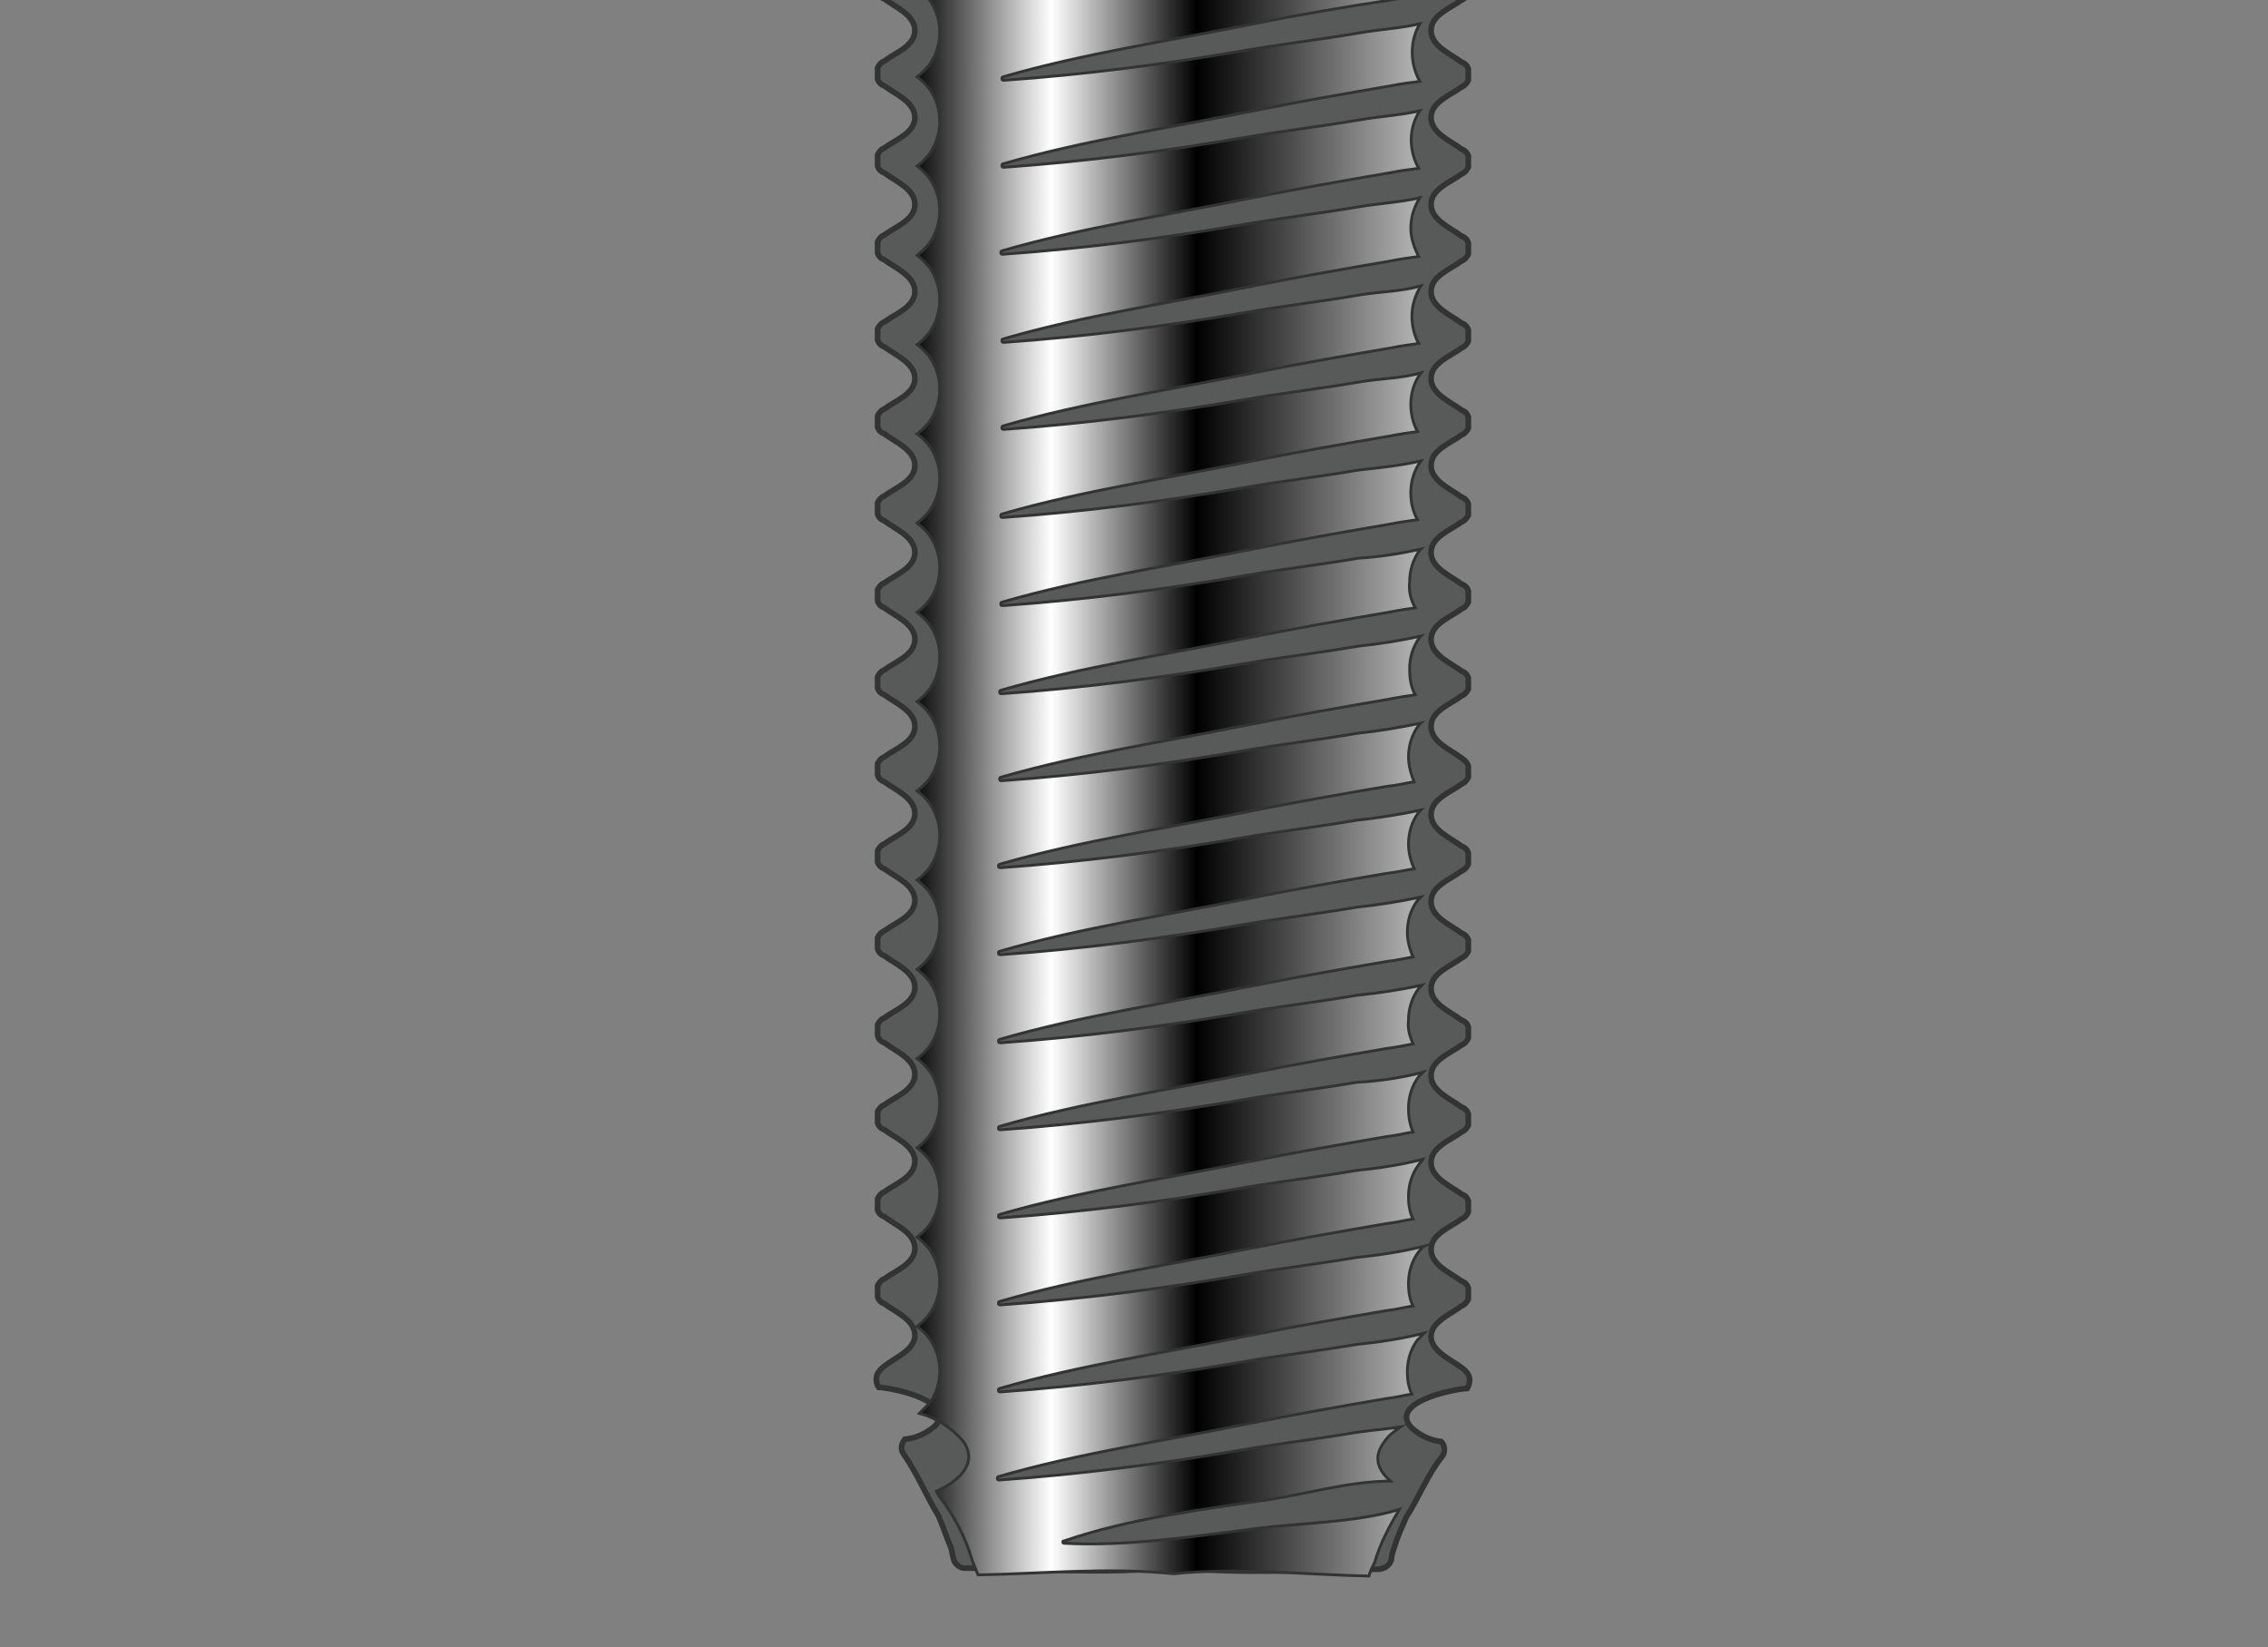
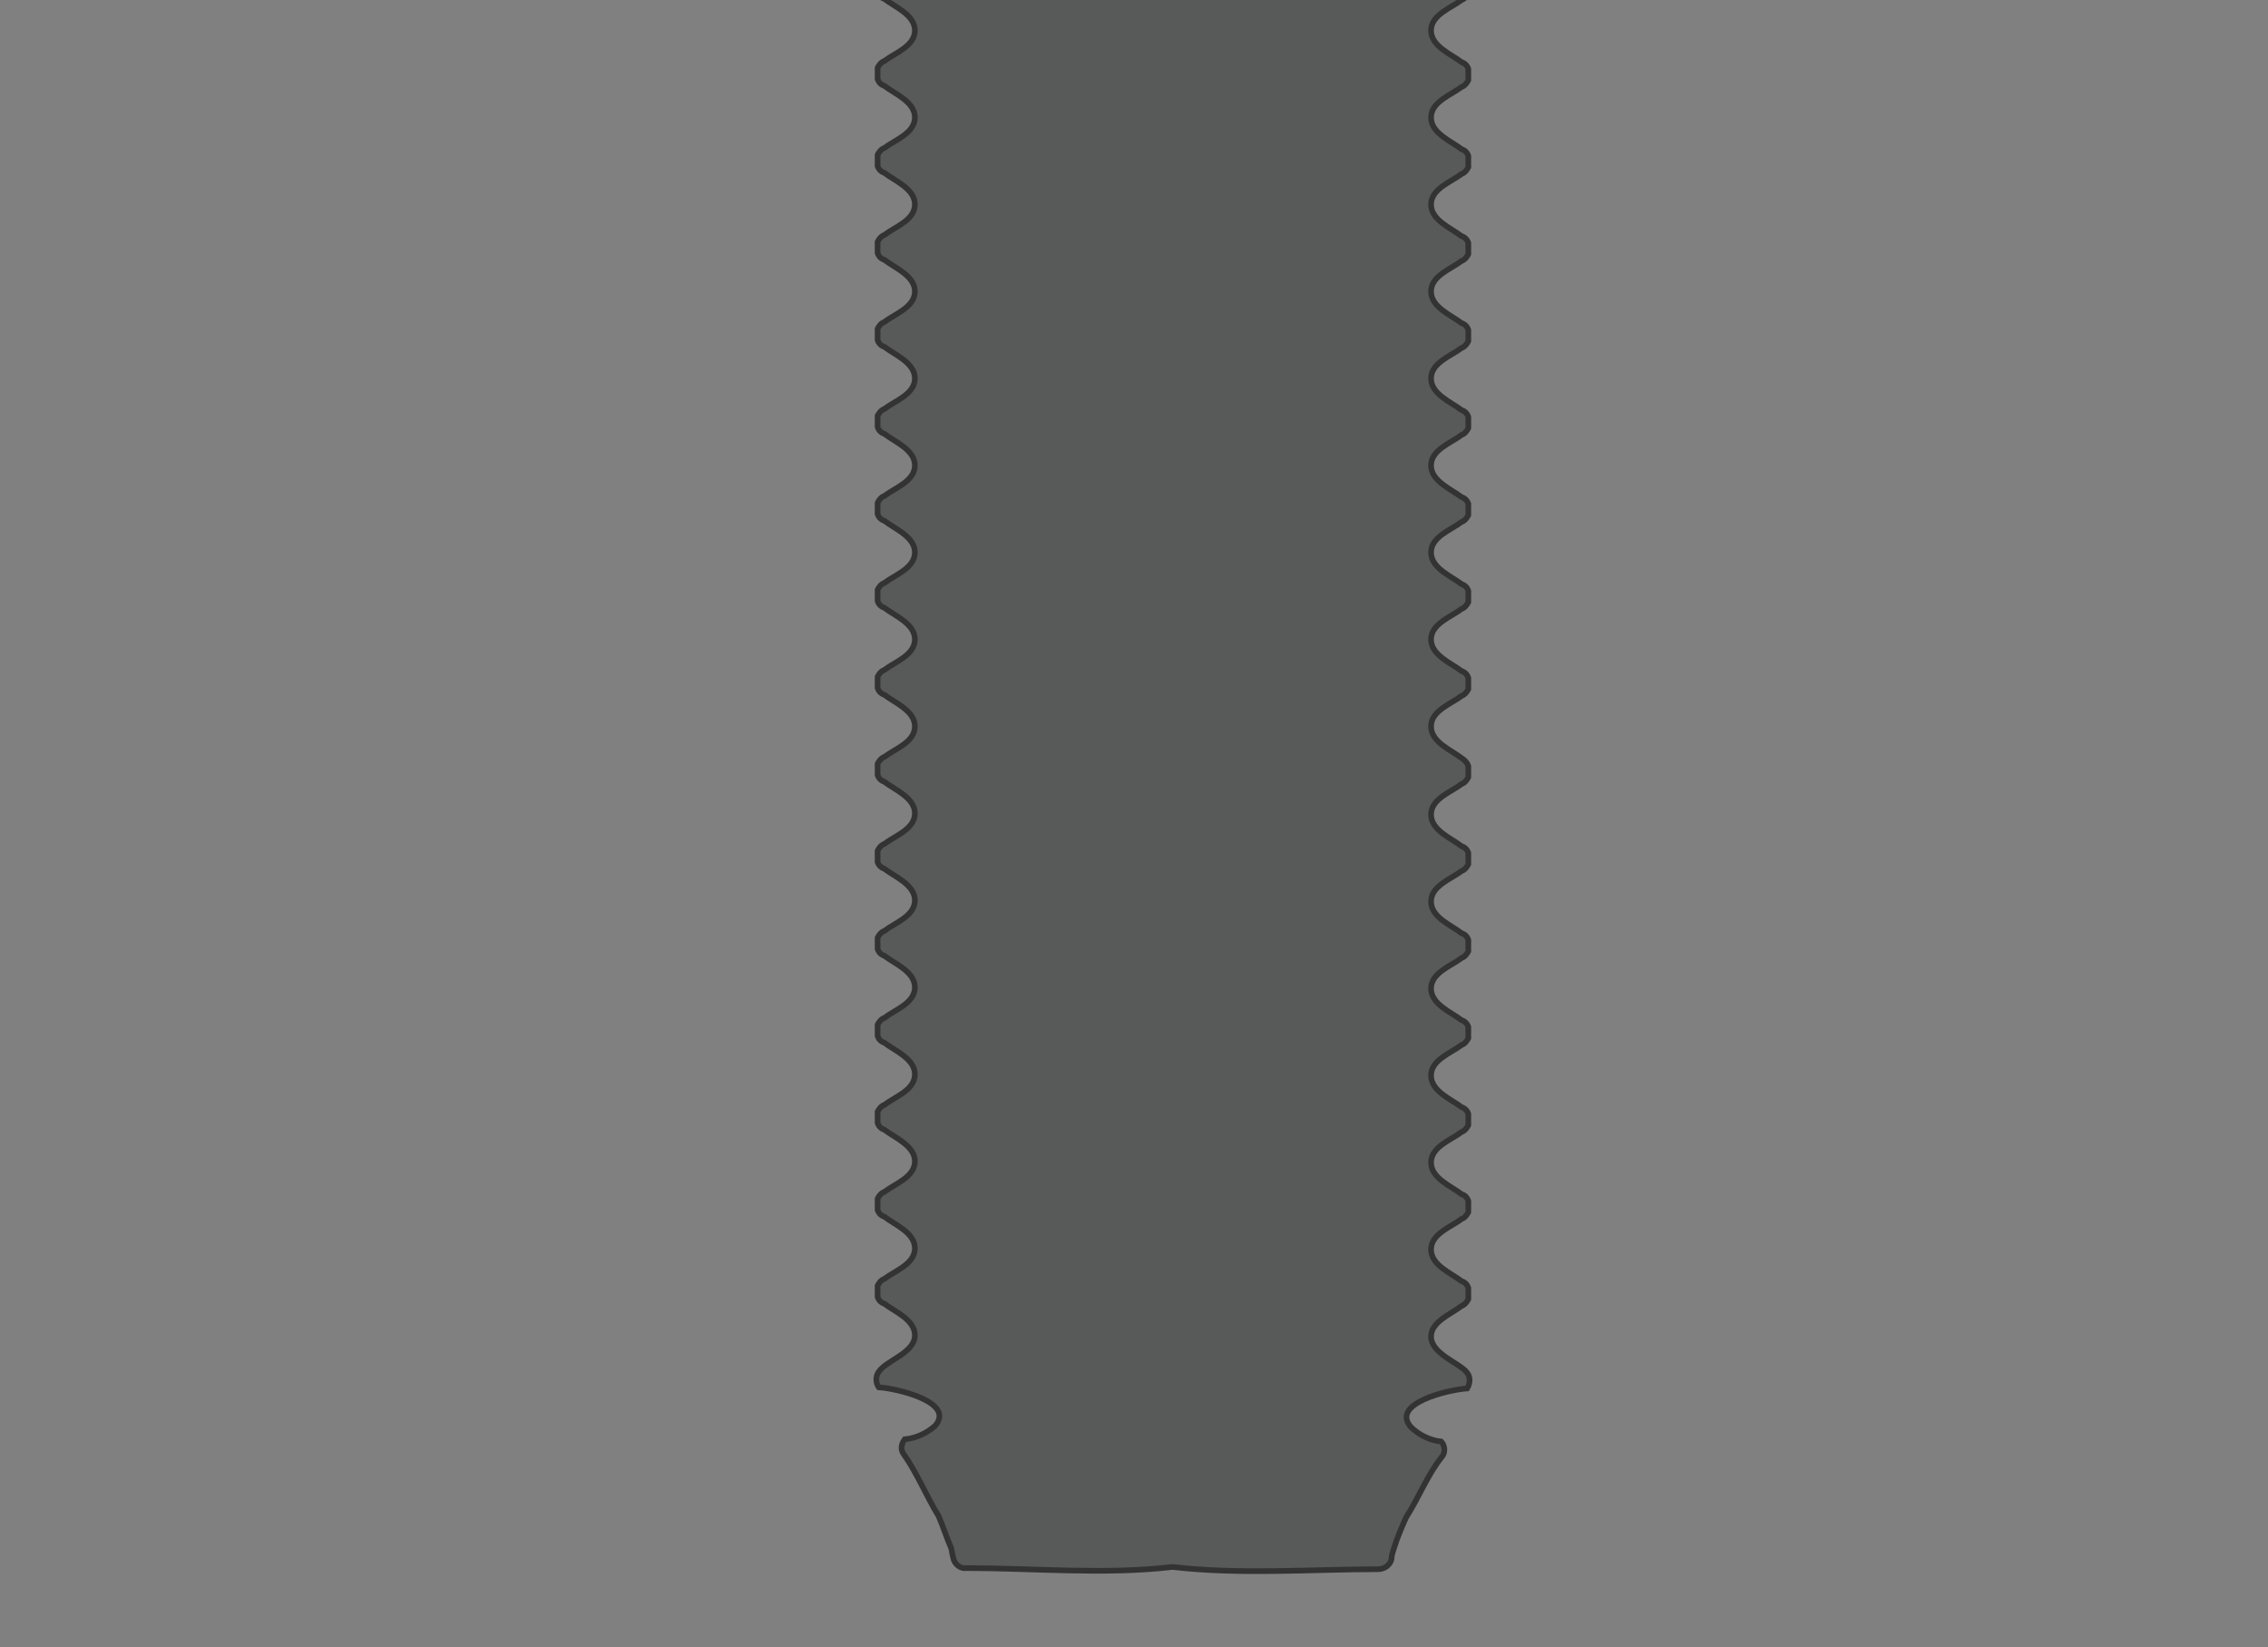
<svg xmlns="http://www.w3.org/2000/svg" xmlns:xlink="http://www.w3.org/1999/xlink" version="1.1" id="Layer_1" x="0px" y="0px" viewBox="0 0 200.8 145.8" style="enable-background:new 0 0 200.8 145.8;" xml:space="preserve">
  <rect x="0" y="0" width="200.8" height="145.8" fill="#808080" stroke="none" />
  <style type="text/css">
	.st0{clip-path:url(#SVGID_2_);}
	.st1{fill:#585959;}
	.st2{fill:none;stroke:#333333;stroke-width:0.5;stroke-miterlimit:10;}
	.st3{fill:url(#SVGID_3_);stroke:#333333;stroke-width:0.25;stroke-miterlimit:10;}
	.st4{fill:url(#SVGID_4_);stroke:#333333;stroke-width:0.25;stroke-miterlimit:10;}
</style>
  <title>course-7</title>
  <g id="Layer_2">
    <g id="Layer_1-2">
      <g>
        <defs>
          <rect id="SVGID_1_" width="200.8" height="145.8" />
        </defs>
        <clipPath id="SVGID_2_">
          <use xlink:href="#SVGID_1_" style="overflow:visible;" />
        </clipPath>
        <g class="st0">
          <g>
            <g>
              <path class="st1" d="M78.3-25.7c-0.3,0.1-0.5,0.4-0.6,0.6c0,0,0,0.1,0,0.1c0,0.1,0,0.1,0,0.2c0,0.1,0,0.1,0,0.2        c0,0.1,0,0.1,0,0.2c0,0.1,0,0.1,0,0.2c0,0,0,0.1,0,0.1c0.1,0.3,0.3,0.5,0.6,0.6c0.9,0.7,2.7,1.4,2.7,2.8s-1.8,2-2.7,2.7        c-0.3,0.1-0.5,0.4-0.6,0.6c0,0,0,0.1,0,0.1c0,0.1,0,0.1,0,0.2c0,0.1,0,0.2,0,0.4c0,0.1,0,0.1,0,0.2c0,0,0,0.1,0,0.1        c0.1,0.3,0.3,0.5,0.6,0.6c0.9,0.7,2.7,1.4,2.7,2.8s-1.8,2-2.7,2.7c-0.3,0.1-0.5,0.4-0.6,0.6c0,0,0,0.1,0,0.1        c0,0.1,0,0.1,0,0.2c0,0.1,0,0.2,0,0.4c0,0.1,0,0.1,0,0.2c0,0,0,0.1,0,0.1c0.1,0.3,0.3,0.5,0.6,0.6C79.2-7,81-6.3,81-5        s-1.8,2-2.7,2.7c-0.3,0.1-0.5,0.4-0.6,0.6c0,0,0,0.1,0,0.1c0,0.1,0,0.1,0,0.2c0,0.1,0,0.1,0,0.2c0,0.1,0,0.1,0,0.2        c0,0.1,0,0.1,0,0.2c0,0,0,0.1,0,0.1c0.1,0.3,0.3,0.5,0.6,0.6c0.9,0.7,2.7,1.4,2.7,2.8s-1.8,2-2.7,2.7        c-0.3,0.1-0.5,0.4-0.6,0.6c0,0,0,0.1,0,0.1c0,0.1,0,0.1,0,0.2c0,0.1,0,0.2,0,0.4c0,0.1,0,0.1,0,0.2c0,0,0,0.1,0,0.1        c0.1,0.3,0.3,0.5,0.6,0.6c0.9,0.7,2.7,1.4,2.7,2.8s-1.8,2-2.7,2.7c-0.3,0.1-0.5,0.4-0.6,0.6c0,0,0,0.1,0,0.1        c0,0.1,0,0.1,0,0.2c0,0.1,0,0.2,0,0.4c0,0.1,0,0.1,0,0.2c0,0,0,0.1,0,0.1c0.1,0.3,0.3,0.5,0.6,0.6c0.9,0.7,2.7,1.4,2.7,2.8        s-1.8,2-2.7,2.7c-0.3,0.1-0.5,0.4-0.6,0.6c0,0,0,0.1,0,0.1c0,0.1,0,0.1,0,0.2c0,0.1,0,0.2,0,0.4c0,0.1,0,0.1,0,0.2        c0,0,0,0.1,0,0.1c0.1,0.3,0.3,0.5,0.6,0.6c0.9,0.7,2.7,1.4,2.7,2.8s-1.8,2-2.7,2.7c-0.3,0.1-0.5,0.4-0.6,0.6c0,0,0,0.1,0,0.1        c0,0.1,0,0.1,0,0.2c0,0.1,0,0.2,0,0.4c0,0.1,0,0.1,0,0.2c0,0,0,0.1,0,0.1c0.1,0.3,0.3,0.5,0.6,0.6c0.9,0.7,2.7,1.4,2.7,2.8        s-1.8,2-2.7,2.7c-0.3,0.1-0.5,0.4-0.6,0.6c0,0,0,0.1,0,0.1c0,0.1,0,0.1,0,0.2c0,0.1,0,0.2,0,0.4c0,0.1,0,0.1,0,0.2        c0,0,0,0.1,0,0.1c0.1,0.3,0.3,0.5,0.6,0.6c0.9,0.7,2.7,1.4,2.7,2.8s-1.8,2-2.7,2.7c-0.3,0.1-0.5,0.4-0.6,0.6c0,0,0,0.1,0,0.1        c0,0.1,0,0.1,0,0.2c0,0.1,0,0.2,0,0.4c0,0.1,0,0.1,0,0.2c0,0,0,0.1,0,0.1c0.1,0.3,0.3,0.5,0.6,0.6c0.9,0.7,2.7,1.4,2.7,2.8        s-1.8,2-2.7,2.7c-0.3,0.1-0.5,0.4-0.6,0.6c0,0,0,0.1,0,0.1c0,0.1,0,0.1,0,0.2c0,0.1,0,0.2,0,0.4c0,0.1,0,0.1,0,0.2        c0,0,0,0.1,0,0.1c0.1,0.3,0.3,0.5,0.6,0.6c0.9,0.7,2.7,1.4,2.7,2.8s-1.8,2-2.7,2.7c-0.3,0.1-0.5,0.4-0.6,0.6c0,0,0,0.1,0,0.1        c0,0.1,0,0.1,0,0.2c0,0.1,0,0.2,0,0.4c0,0.1,0,0.1,0,0.2c0,0,0,0.1,0,0.1c0.1,0.3,0.3,0.5,0.6,0.6c0.9,0.7,2.7,1.4,2.7,2.8        s-1.8,2-2.7,2.7c-0.3,0.1-0.5,0.4-0.6,0.6c0,0,0,0.1,0,0.1c0,0.1,0,0.1,0,0.2c0,0.1,0,0.2,0,0.4c0,0.1,0,0.1,0,0.2        c0,0,0,0.1,0,0.1c0.1,0.3,0.3,0.5,0.6,0.6c0.9,0.7,2.7,1.4,2.7,2.8s-1.8,2-2.7,2.7c-0.3,0.1-0.5,0.4-0.6,0.6c0,0,0,0.1,0,0.1        c0,0.1,0,0.1,0,0.2c0,0.1,0,0.2,0,0.4c0,0.1,0,0.1,0,0.2c0,0,0,0.1,0,0.1c0.1,0.3,0.3,0.5,0.6,0.6c0.9,0.7,2.7,1.4,2.7,2.8        s-1.8,2-2.7,2.7c-0.3,0.1-0.5,0.4-0.6,0.6c0,0,0,0.1,0,0.1c0,0.1,0,0.1,0,0.2c0,0.1,0,0.2,0,0.4c0,0.1,0,0.1,0,0.2        c0,0,0,0.1,0,0.1c0.1,0.3,0.3,0.5,0.6,0.6c0.9,0.7,2.7,1.4,2.7,2.8s-1.8,2-2.7,2.7c-0.3,0.1-0.5,0.4-0.6,0.6c0,0,0,0.1,0,0.1        c0,0.1,0,0.1,0,0.2c0,0.1,0,0.2,0,0.4c0,0.1,0,0.1,0,0.2c0,0,0,0.1,0,0.1c0.1,0.3,0.3,0.5,0.6,0.6c0.9,0.7,2.7,1.4,2.7,2.8        s-1.8,2-2.7,2.7c-0.3,0.1-0.5,0.4-0.6,0.6c0,0,0,0.1,0,0.1c0,0.1,0,0.1,0,0.2c0,0.1,0,0.2,0,0.4c0,0.1,0,0.1,0,0.2        c0,0,0,0.1,0,0.1c0.1,0.3,0.3,0.5,0.6,0.6c0.9,0.7,2.7,1.4,2.7,2.8s-1.8,2-2.7,2.7c-0.3,0.1-0.5,0.4-0.6,0.6c0,0,0,0.1,0,0.1        c0,0.1,0,0.1,0,0.2c0,0.1,0,0.2,0,0.4c0,0.1,0,0.1,0,0.2c0,0,0,0.1,0,0.1c0.1,0.3,0.3,0.5,0.6,0.6c0.9,0.7,2.7,1.4,2.7,2.8        s-1.8,2-2.7,2.7c-0.3,0.1-0.5,0.4-0.6,0.6c0,0,0,0.1,0,0.1c0,0.1,0,0.1,0,0.2c0,0.1,0,0.1,0,0.2c0,0.1,0,0.1,0,0.2        c0,0.1,0,0.1,0,0.2c0,0,0,0.1,0,0.1c0.1,0.3,0.3,0.5,0.6,0.6c0.9,0.7,2.7,1.4,2.7,2.8c0,1.5-2.4,2.2-3.1,3.1        c-0.4,0.4-0.4,1.1-0.1,1.5c1.6,0.1,6.8,1.3,5,3.4c-0.8,0.7-1.7,1.1-2.7,1.2c-0.3,0.4-0.4,0.9-0.1,1.3c1.2,1.7,2,3.7,3.1,5.5        c0.4,0.9,0.7,1.9,1.1,2.8c0.1,0.3,0.1,0.6,0.2,0.9c0.1,0.6,0.7,1,1.2,0.9c5.8,0,12.3,0.6,18.2-0.1c6,0.7,12.4,0.2,18.2,0.2        c0.6,0,1.1-0.4,1.2-0.9c0-0.3,0.1-0.6,0.2-0.9c0.3-1,0.7-1.9,1.1-2.8c1.1-1.7,1.9-3.8,3.2-5.4c0.3-0.4,0.2-1-0.1-1.3        c-1-0.1-2-0.6-2.7-1.3c-1.8-2.1,3.4-3.3,5-3.4c0.3-0.5,0.3-1.1-0.1-1.5c-0.7-0.8-3.1-1.6-3.1-3.1c0-1.3,1.8-2,2.7-2.7        c0.3-0.1,0.5-0.4,0.6-0.6c0,0,0-0.1,0-0.1c0-0.1,0-0.1,0-0.2c0-0.1,0-0.2,0-0.4c0-0.1,0-0.1,0-0.2c0,0,0-0.1,0-0.1        c-0.1-0.3-0.3-0.5-0.6-0.6c-0.9-0.7-2.7-1.4-2.7-2.8s1.8-2,2.7-2.7c0.3-0.1,0.5-0.4,0.6-0.6c0,0,0-0.1,0-0.1        c0-0.1,0-0.1,0-0.2c0-0.1,0-0.2,0-0.4c0-0.1,0-0.1,0-0.2c0,0,0-0.1,0-0.1c-0.1-0.3-0.3-0.5-0.6-0.6c-0.9-0.7-2.7-1.4-2.7-2.8        s1.8-2,2.7-2.7c0.3-0.1,0.5-0.4,0.6-0.6c0,0,0-0.1,0-0.1c0-0.1,0-0.1,0-0.2c0-0.1,0-0.2,0-0.4c0-0.1,0-0.1,0-0.2        c0,0,0-0.1,0-0.1c-0.1-0.3-0.3-0.5-0.6-0.6c-0.9-0.7-2.7-1.4-2.7-2.8s1.8-2,2.7-2.7c0.3-0.1,0.5-0.4,0.6-0.6c0,0,0-0.1,0-0.1        c0-0.1,0-0.1,0-0.2c0-0.1,0-0.2,0-0.4c0-0.1,0-0.1,0-0.2c0,0,0-0.1,0-0.1c-0.1-0.3-0.3-0.5-0.6-0.6c-0.9-0.7-2.7-1.4-2.7-2.8        s1.8-2,2.7-2.7c0.3-0.1,0.5-0.4,0.6-0.6c0,0,0-0.1,0-0.1c0-0.1,0-0.1,0-0.2c0-0.1,0-0.2,0-0.4c0-0.1,0-0.1,0-0.2        c0,0,0-0.1,0-0.1c-0.1-0.3-0.3-0.5-0.6-0.6c-0.9-0.7-2.7-1.4-2.7-2.8s1.8-2,2.7-2.7c0.3-0.1,0.5-0.4,0.6-0.6c0,0,0-0.1,0-0.1        c0-0.1,0-0.1,0-0.2c0-0.1,0-0.2,0-0.4c0-0.1,0-0.1,0-0.2c0,0,0-0.1,0-0.1c-0.1-0.3-0.3-0.5-0.6-0.6c-0.9-0.7-2.7-1.4-2.7-2.8        s1.8-2,2.7-2.7c0.3-0.1,0.5-0.4,0.6-0.6c0,0,0-0.1,0-0.1c0-0.1,0-0.1,0-0.2c0-0.1,0-0.2,0-0.4c0-0.1,0-0.1,0-0.2        c0,0,0-0.1,0-0.1c-0.1-0.3-0.3-0.5-0.6-0.7c-0.9-0.7-2.7-1.4-2.7-2.8s1.8-2,2.7-2.7c0.3-0.1,0.5-0.4,0.6-0.6c0,0,0-0.1,0-0.1        c0-0.1,0-0.1,0-0.2c0-0.1,0-0.1,0-0.2c0-0.1,0-0.1,0-0.2c0-0.1,0-0.1,0-0.2c0,0,0-0.1,0-0.1c-0.1-0.3-0.3-0.5-0.6-0.6        c-0.9-0.7-2.7-1.4-2.7-2.8s1.8-2,2.7-2.7c0.3-0.1,0.5-0.4,0.6-0.6c0,0,0-0.1,0-0.1c0-0.1,0-0.1,0-0.2c0-0.1,0-0.1,0-0.2        c0-0.1,0-0.1,0-0.2c0-0.1,0-0.1,0-0.2c0,0,0-0.1,0-0.1c-0.1-0.3-0.3-0.5-0.6-0.6c-0.9-0.7-2.7-1.4-2.7-2.8s1.8-2,2.7-2.7        c0.3-0.1,0.5-0.4,0.6-0.6c0,0,0-0.1,0-0.1c0-0.1,0-0.1,0-0.2c0-0.1,0-0.2,0-0.4c0-0.1,0-0.1,0-0.2c0,0,0-0.1,0-0.1        c-0.1-0.3-0.3-0.5-0.6-0.6c-0.9-0.7-2.7-1.4-2.7-2.8s1.8-2,2.7-2.7c0.3-0.1,0.5-0.4,0.6-0.6c0,0,0-0.1,0-0.1        c0-0.1,0-0.1,0-0.2c0-0.1,0-0.2,0-0.4c0-0.1,0-0.1,0-0.2c0,0,0-0.1,0-0.1c-0.1-0.3-0.3-0.5-0.6-0.6c-0.9-0.7-2.7-1.4-2.7-2.8        s1.8-2,2.7-2.7c0.3-0.1,0.5-0.4,0.6-0.6c0,0,0-0.1,0-0.1c0-0.1,0-0.1,0-0.2c0-0.1,0-0.2,0-0.4c0-0.1,0-0.1,0-0.2        c0,0,0-0.1,0-0.1c-0.1-0.3-0.3-0.5-0.6-0.6c-0.9-0.7-2.7-1.4-2.7-2.8s1.8-2,2.7-2.7c0.3-0.1,0.5-0.4,0.6-0.6c0,0,0-0.1,0-0.1        c0-0.1,0-0.1,0-0.2c0-0.1,0-0.2,0-0.4c0-0.1,0-0.1,0-0.2c0,0,0-0.1,0-0.1c-0.1-0.3-0.3-0.5-0.6-0.6c-0.9-0.7-2.7-1.4-2.7-2.8        s1.8-2,2.7-2.7c0.3-0.1,0.5-0.4,0.6-0.6c0,0,0-0.1,0-0.1c0-0.1,0-0.1,0-0.2c0-0.1,0-0.2,0-0.4c0-0.1,0-0.1,0-0.2        c0,0,0-0.1,0-0.1c-0.1-0.3-0.3-0.5-0.6-0.6c-0.9-0.7-2.7-1.4-2.7-2.8s1.8-2,2.7-2.7c0.3-0.1,0.5-0.4,0.6-0.6c0,0,0-0.1,0-0.1        c0-0.1,0-0.1,0-0.2c0-0.1,0-0.2,0-0.4c0-0.1,0-0.1,0-0.2c0,0,0-0.1,0-0.1c-0.1-0.3-0.3-0.5-0.6-0.6c-0.9-0.7-2.7-1.4-2.7-2.8        s1.8-2,2.7-2.7c0.3-0.1,0.5-0.4,0.6-0.6c0,0,0-0.1,0-0.1c0-0.1,0-0.1,0-0.2c0-0.1,0-0.1,0-0.2c0-0.1,0-0.1,0-0.2        c0-0.1,0-0.1,0-0.2c0,0,0-0.1,0-0.1c-0.1-0.3-0.3-0.5-0.6-0.6c-0.9-0.7-2.7-1.4-2.7-2.8s1.8-2,2.7-2.7        c0.3-0.1,0.5-0.4,0.6-0.6c0,0,0-0.1,0-0.1c0-0.1,0-0.1,0-0.2c0-0.1,0-0.2,0-0.4c0-0.1,0-0.1,0-0.2c0,0,0-0.1,0-0.1        c-0.1-0.3-0.3-0.5-0.6-0.6c-0.9-0.7-2.7-1.4-2.7-2.8s1.8-2,2.7-2.7c0.3-0.1,0.5-0.4,0.6-0.6c0,0,0-0.1,0-0.1        c0-0.1,0-0.1,0-0.2c0-0.1,0-0.1,0-0.2c0-0.1,0-0.1,0-0.2c0-0.1,0-0.1,0-0.2c0,0,0-0.1,0-0.1c-0.1-0.3-0.3-0.5-0.6-0.6        c-0.9-0.7-2.7-1.4-2.7-2.8s1.8-2,2.7-2.7c0.3-0.1,0.5-0.4,0.6-0.6c0,0,0-0.1,0-0.1c0-0.1,0-0.1,0-0.2c0-0.1,0-0.2,0-0.4        c0-0.1,0-0.1,0-0.2c0,0,0-0.1,0-0.1c-0.1-0.3-0.3-0.5-0.6-0.6c-0.1-0.1-0.3-0.2-0.4-0.3H78.4C78.4-25.7,78.4-25.7,78.3-25.7z" />
              <path class="st2" d="M78.3-25.7c-0.3,0.1-0.5,0.4-0.6,0.6c0,0,0,0.1,0,0.1c0,0.1,0,0.1,0,0.2c0,0.1,0,0.1,0,0.2        c0,0.1,0,0.1,0,0.2c0,0.1,0,0.1,0,0.2c0,0,0,0.1,0,0.1c0.1,0.3,0.3,0.5,0.6,0.6c0.9,0.7,2.7,1.4,2.7,2.8s-1.8,2-2.7,2.7        c-0.3,0.1-0.5,0.4-0.6,0.6c0,0,0,0.1,0,0.1c0,0.1,0,0.1,0,0.2c0,0.1,0,0.2,0,0.4c0,0.1,0,0.1,0,0.2c0,0,0,0.1,0,0.1        c0.1,0.3,0.3,0.5,0.6,0.6c0.9,0.7,2.7,1.4,2.7,2.8s-1.8,2-2.7,2.7c-0.3,0.1-0.5,0.4-0.6,0.6c0,0,0,0.1,0,0.1        c0,0.1,0,0.1,0,0.2c0,0.1,0,0.2,0,0.4c0,0.1,0,0.1,0,0.2c0,0,0,0.1,0,0.1c0.1,0.3,0.3,0.5,0.6,0.6C79.2-7,81-6.3,81-5        s-1.8,2-2.7,2.7c-0.3,0.1-0.5,0.4-0.6,0.6c0,0,0,0.1,0,0.1c0,0.1,0,0.1,0,0.2c0,0.1,0,0.1,0,0.2c0,0.1,0,0.1,0,0.2        c0,0.1,0,0.1,0,0.2c0,0,0,0.1,0,0.1c0.1,0.3,0.3,0.5,0.6,0.6c0.9,0.7,2.7,1.4,2.7,2.8s-1.8,2-2.7,2.7        c-0.3,0.1-0.5,0.4-0.6,0.6c0,0,0,0.1,0,0.1c0,0.1,0,0.1,0,0.2c0,0.1,0,0.2,0,0.4c0,0.1,0,0.1,0,0.2c0,0,0,0.1,0,0.1        c0.1,0.3,0.3,0.5,0.6,0.6c0.9,0.7,2.7,1.4,2.7,2.8s-1.8,2-2.7,2.7c-0.3,0.1-0.5,0.4-0.6,0.6c0,0,0,0.1,0,0.1        c0,0.1,0,0.1,0,0.2c0,0.1,0,0.2,0,0.4c0,0.1,0,0.1,0,0.2c0,0,0,0.1,0,0.1c0.1,0.3,0.3,0.5,0.6,0.6c0.9,0.7,2.7,1.4,2.7,2.8        s-1.8,2-2.7,2.7c-0.3,0.1-0.5,0.4-0.6,0.6c0,0,0,0.1,0,0.1c0,0.1,0,0.1,0,0.2c0,0.1,0,0.2,0,0.4c0,0.1,0,0.1,0,0.2        c0,0,0,0.1,0,0.1c0.1,0.3,0.3,0.5,0.6,0.6c0.9,0.7,2.7,1.4,2.7,2.8s-1.8,2-2.7,2.7c-0.3,0.1-0.5,0.4-0.6,0.6c0,0,0,0.1,0,0.1        c0,0.1,0,0.1,0,0.2c0,0.1,0,0.2,0,0.4c0,0.1,0,0.1,0,0.2c0,0,0,0.1,0,0.1c0.1,0.3,0.3,0.5,0.6,0.6c0.9,0.7,2.7,1.4,2.7,2.8        s-1.8,2-2.7,2.7c-0.3,0.1-0.5,0.4-0.6,0.6c0,0,0,0.1,0,0.1c0,0.1,0,0.1,0,0.2c0,0.1,0,0.2,0,0.4c0,0.1,0,0.1,0,0.2        c0,0,0,0.1,0,0.1c0.1,0.3,0.3,0.5,0.6,0.6c0.9,0.7,2.7,1.4,2.7,2.8s-1.8,2-2.7,2.7c-0.3,0.1-0.5,0.4-0.6,0.6c0,0,0,0.1,0,0.1        c0,0.1,0,0.1,0,0.2c0,0.1,0,0.2,0,0.4c0,0.1,0,0.1,0,0.2c0,0,0,0.1,0,0.1c0.1,0.3,0.3,0.5,0.6,0.6c0.9,0.7,2.7,1.4,2.7,2.8        s-1.8,2-2.7,2.7c-0.3,0.1-0.5,0.4-0.6,0.6c0,0,0,0.1,0,0.1c0,0.1,0,0.1,0,0.2c0,0.1,0,0.2,0,0.4c0,0.1,0,0.1,0,0.2        c0,0,0,0.1,0,0.1c0.1,0.3,0.3,0.5,0.6,0.6c0.9,0.7,2.7,1.4,2.7,2.8s-1.8,2-2.7,2.7c-0.3,0.1-0.5,0.4-0.6,0.6c0,0,0,0.1,0,0.1        c0,0.1,0,0.1,0,0.2c0,0.1,0,0.2,0,0.4c0,0.1,0,0.1,0,0.2c0,0,0,0.1,0,0.1c0.1,0.3,0.3,0.5,0.6,0.6c0.9,0.7,2.7,1.4,2.7,2.8        s-1.8,2-2.7,2.7c-0.3,0.1-0.5,0.4-0.6,0.6c0,0,0,0.1,0,0.1c0,0.1,0,0.1,0,0.2c0,0.1,0,0.2,0,0.4c0,0.1,0,0.1,0,0.2        c0,0,0,0.1,0,0.1c0.1,0.3,0.3,0.5,0.6,0.6c0.9,0.7,2.7,1.4,2.7,2.8s-1.8,2-2.7,2.7c-0.3,0.1-0.5,0.4-0.6,0.6c0,0,0,0.1,0,0.1        c0,0.1,0,0.1,0,0.2c0,0.1,0,0.2,0,0.4c0,0.1,0,0.1,0,0.2c0,0,0,0.1,0,0.1c0.1,0.3,0.3,0.5,0.6,0.6c0.9,0.7,2.7,1.4,2.7,2.8        s-1.8,2-2.7,2.7c-0.3,0.1-0.5,0.4-0.6,0.6c0,0,0,0.1,0,0.1c0,0.1,0,0.1,0,0.2c0,0.1,0,0.2,0,0.4c0,0.1,0,0.1,0,0.2        c0,0,0,0.1,0,0.1c0.1,0.3,0.3,0.5,0.6,0.6c0.9,0.7,2.7,1.4,2.7,2.8s-1.8,2-2.7,2.7c-0.3,0.1-0.5,0.4-0.6,0.6c0,0,0,0.1,0,0.1        c0,0.1,0,0.1,0,0.2c0,0.1,0,0.2,0,0.4c0,0.1,0,0.1,0,0.2c0,0,0,0.1,0,0.1c0.1,0.3,0.3,0.5,0.6,0.6c0.9,0.7,2.7,1.4,2.7,2.8        s-1.8,2-2.7,2.7c-0.3,0.1-0.5,0.4-0.6,0.6c0,0,0,0.1,0,0.1c0,0.1,0,0.1,0,0.2c0,0.1,0,0.2,0,0.4c0,0.1,0,0.1,0,0.2        c0,0,0,0.1,0,0.1c0.1,0.3,0.3,0.5,0.6,0.6c0.9,0.7,2.7,1.4,2.7,2.8s-1.8,2-2.7,2.7c-0.3,0.1-0.5,0.4-0.6,0.6c0,0,0,0.1,0,0.1        c0,0.1,0,0.1,0,0.2c0,0.1,0,0.2,0,0.4c0,0.1,0,0.1,0,0.2c0,0,0,0.1,0,0.1c0.1,0.3,0.3,0.5,0.6,0.6c0.9,0.7,2.7,1.4,2.7,2.8        s-1.8,2-2.7,2.7c-0.3,0.1-0.5,0.4-0.6,0.6c0,0,0,0.1,0,0.1c0,0.1,0,0.1,0,0.2c0,0.1,0,0.1,0,0.2c0,0.1,0,0.1,0,0.2        c0,0.1,0,0.1,0,0.2c0,0,0,0.1,0,0.1c0.1,0.3,0.3,0.5,0.6,0.6c0.9,0.7,2.7,1.4,2.7,2.8c0,1.5-2.4,2.2-3.1,3.1        c-0.4,0.4-0.4,1.1-0.1,1.5c1.6,0.1,6.8,1.3,5,3.4c-0.8,0.7-1.7,1.1-2.7,1.2c-0.3,0.4-0.4,0.9-0.1,1.3c1.2,1.7,2,3.7,3.1,5.5        c0.4,0.9,0.7,1.9,1.1,2.8c0.1,0.3,0.1,0.6,0.2,0.9c0.1,0.6,0.7,1,1.2,0.9c5.8,0,12.3,0.6,18.2-0.1c6,0.7,12.4,0.2,18.2,0.2        c0.6,0,1.1-0.4,1.2-0.9c0-0.3,0.1-0.6,0.2-0.9c0.3-1,0.7-1.9,1.1-2.8c1.1-1.7,1.9-3.8,3.2-5.4c0.3-0.4,0.2-1-0.1-1.3        c-1-0.1-2-0.6-2.7-1.3c-1.8-2.1,3.4-3.3,5-3.4c0.3-0.5,0.3-1.1-0.1-1.5c-0.7-0.8-3.1-1.6-3.1-3.1c0-1.3,1.8-2,2.7-2.7        c0.3-0.1,0.5-0.4,0.6-0.6c0,0,0-0.1,0-0.1c0-0.1,0-0.1,0-0.2c0-0.1,0-0.2,0-0.4c0-0.1,0-0.1,0-0.2c0,0,0-0.1,0-0.1        c-0.1-0.3-0.3-0.5-0.6-0.6c-0.9-0.7-2.7-1.4-2.7-2.8s1.8-2,2.7-2.7c0.3-0.1,0.5-0.4,0.6-0.6c0,0,0-0.1,0-0.1        c0-0.1,0-0.1,0-0.2c0-0.1,0-0.2,0-0.4c0-0.1,0-0.1,0-0.2c0,0,0-0.1,0-0.1c-0.1-0.3-0.3-0.5-0.6-0.6c-0.9-0.7-2.7-1.4-2.7-2.8        s1.8-2,2.7-2.7c0.3-0.1,0.5-0.4,0.6-0.6c0,0,0-0.1,0-0.1c0-0.1,0-0.1,0-0.2c0-0.1,0-0.2,0-0.4c0-0.1,0-0.1,0-0.2        c0,0,0-0.1,0-0.1c-0.1-0.3-0.3-0.5-0.6-0.6c-0.9-0.7-2.7-1.4-2.7-2.8s1.8-2,2.7-2.7c0.3-0.1,0.5-0.4,0.6-0.6c0,0,0-0.1,0-0.1        c0-0.1,0-0.1,0-0.2c0-0.1,0-0.2,0-0.4c0-0.1,0-0.1,0-0.2c0,0,0-0.1,0-0.1c-0.1-0.3-0.3-0.5-0.6-0.6c-0.9-0.7-2.7-1.4-2.7-2.8        s1.8-2,2.7-2.7c0.3-0.1,0.5-0.4,0.6-0.6c0,0,0-0.1,0-0.1c0-0.1,0-0.1,0-0.2c0-0.1,0-0.2,0-0.4c0-0.1,0-0.1,0-0.2        c0,0,0-0.1,0-0.1c-0.1-0.3-0.3-0.5-0.6-0.6c-0.9-0.7-2.7-1.4-2.7-2.8s1.8-2,2.7-2.7c0.3-0.1,0.5-0.4,0.6-0.6c0,0,0-0.1,0-0.1        c0-0.1,0-0.1,0-0.2c0-0.1,0-0.2,0-0.4c0-0.1,0-0.1,0-0.2c0,0,0-0.1,0-0.1c-0.1-0.3-0.3-0.5-0.6-0.6c-0.9-0.7-2.7-1.4-2.7-2.8        s1.8-2,2.7-2.7c0.3-0.1,0.5-0.4,0.6-0.6c0,0,0-0.1,0-0.1c0-0.1,0-0.1,0-0.2c0-0.1,0-0.2,0-0.4c0-0.1,0-0.1,0-0.2        c0,0,0-0.1,0-0.1c-0.1-0.3-0.3-0.5-0.6-0.7c-0.9-0.7-2.7-1.4-2.7-2.8s1.8-2,2.7-2.7c0.3-0.1,0.5-0.4,0.6-0.6c0,0,0-0.1,0-0.1        c0-0.1,0-0.1,0-0.2c0-0.1,0-0.1,0-0.2c0-0.1,0-0.1,0-0.2c0-0.1,0-0.1,0-0.2c0,0,0-0.1,0-0.1c-0.1-0.3-0.3-0.5-0.6-0.6        c-0.9-0.7-2.7-1.4-2.7-2.8s1.8-2,2.7-2.7c0.3-0.1,0.5-0.4,0.6-0.6c0,0,0-0.1,0-0.1c0-0.1,0-0.1,0-0.2c0-0.1,0-0.1,0-0.2        c0-0.1,0-0.1,0-0.2c0-0.1,0-0.1,0-0.2c0,0,0-0.1,0-0.1c-0.1-0.3-0.3-0.5-0.6-0.6c-0.9-0.7-2.7-1.4-2.7-2.8s1.8-2,2.7-2.7        c0.3-0.1,0.5-0.4,0.6-0.6c0,0,0-0.1,0-0.1c0-0.1,0-0.1,0-0.2c0-0.1,0-0.2,0-0.4c0-0.1,0-0.1,0-0.2c0,0,0-0.1,0-0.1        c-0.1-0.3-0.3-0.5-0.6-0.6c-0.9-0.7-2.7-1.4-2.7-2.8s1.8-2,2.7-2.7c0.3-0.1,0.5-0.4,0.6-0.6c0,0,0-0.1,0-0.1        c0-0.1,0-0.1,0-0.2c0-0.1,0-0.2,0-0.4c0-0.1,0-0.1,0-0.2c0,0,0-0.1,0-0.1c-0.1-0.3-0.3-0.5-0.6-0.6c-0.9-0.7-2.7-1.4-2.7-2.8        s1.8-2,2.7-2.7c0.3-0.1,0.5-0.4,0.6-0.6c0,0,0-0.1,0-0.1c0-0.1,0-0.1,0-0.2c0-0.1,0-0.2,0-0.4c0-0.1,0-0.1,0-0.2        c0,0,0-0.1,0-0.1c-0.1-0.3-0.3-0.5-0.6-0.6c-0.9-0.7-2.7-1.4-2.7-2.8s1.8-2,2.7-2.7c0.3-0.1,0.5-0.4,0.6-0.6c0,0,0-0.1,0-0.1        c0-0.1,0-0.1,0-0.2c0-0.1,0-0.2,0-0.4c0-0.1,0-0.1,0-0.2c0,0,0-0.1,0-0.1c-0.1-0.3-0.3-0.5-0.6-0.6c-0.9-0.7-2.7-1.4-2.7-2.8        s1.8-2,2.7-2.7c0.3-0.1,0.5-0.4,0.6-0.6c0,0,0-0.1,0-0.1c0-0.1,0-0.1,0-0.2c0-0.1,0-0.2,0-0.4c0-0.1,0-0.1,0-0.2        c0,0,0-0.1,0-0.1c-0.1-0.3-0.3-0.5-0.6-0.6c-0.9-0.7-2.7-1.4-2.7-2.8s1.8-2,2.7-2.7c0.3-0.1,0.5-0.4,0.6-0.6c0,0,0-0.1,0-0.1        c0-0.1,0-0.1,0-0.2c0-0.1,0-0.2,0-0.4c0-0.1,0-0.1,0-0.2c0,0,0-0.1,0-0.1c-0.1-0.3-0.3-0.5-0.6-0.6c-0.9-0.7-2.7-1.4-2.7-2.8        s1.8-2,2.7-2.7c0.3-0.1,0.5-0.4,0.6-0.6c0,0,0-0.1,0-0.1c0-0.1,0-0.1,0-0.2c0-0.1,0-0.1,0-0.2c0-0.1,0-0.1,0-0.2        c0-0.1,0-0.1,0-0.2c0,0,0-0.1,0-0.1c-0.1-0.3-0.3-0.5-0.6-0.6c-0.9-0.7-2.7-1.4-2.7-2.8s1.8-2,2.7-2.7        c0.3-0.1,0.5-0.4,0.6-0.6c0,0,0-0.1,0-0.1c0-0.1,0-0.1,0-0.2c0-0.1,0-0.2,0-0.4c0-0.1,0-0.1,0-0.2c0,0,0-0.1,0-0.1        c-0.1-0.3-0.3-0.5-0.6-0.6c-0.9-0.7-2.7-1.4-2.7-2.8s1.8-2,2.7-2.7c0.3-0.1,0.5-0.4,0.6-0.6c0,0,0-0.1,0-0.1        c0-0.1,0-0.1,0-0.2c0-0.1,0-0.1,0-0.2c0-0.1,0-0.1,0-0.2c0-0.1,0-0.1,0-0.2c0,0,0-0.1,0-0.1c-0.1-0.3-0.3-0.5-0.6-0.6        c-0.9-0.7-2.7-1.4-2.7-2.8s1.8-2,2.7-2.7c0.3-0.1,0.5-0.4,0.6-0.6c0,0,0-0.1,0-0.1c0-0.1,0-0.1,0-0.2c0-0.1,0-0.2,0-0.4        c0-0.1,0-0.1,0-0.2c0,0,0-0.1,0-0.1c-0.1-0.3-0.3-0.5-0.6-0.6c-0.1-0.1-0.3-0.2-0.4-0.3H78.4C78.4-25.7,78.4-25.7,78.3-25.7z" />
            </g>
            <linearGradient id="SVGID_3_" gradientUnits="userSpaceOnUse" x1="202.131" y1="56.245" x2="157.399" y2="56.245" gradientTransform="matrix(1 0 0 -1 -76.751 112.468)">
              <stop offset="0" style="stop-color:#B2B2B2" />
              <stop offset="0.434" style="stop-color:#000000" />
              <stop offset="0.722" style="stop-color:#FFFFFF" />
              <stop offset="1" style="stop-color:#000000" />
            </linearGradient>
-             <path class="st3" d="M88.4-25.7c0,0-0.1,0-0.1-0.1h-5.8c0,0.1-0.1,0.1-0.1,0.2c-0.3,0.4-0.7,0.8-1.1,1.1       c0.4,0.3,0.8,0.7,1.1,1.1c0.6,0.8,0.9,1.8,0.9,2.8c0,1-0.3,2-0.9,2.8c-0.3,0.4-0.7,0.8-1.1,1.1c0.4,0.3,0.8,0.7,1.1,1.1       c0.6,0.8,0.9,1.8,0.9,2.8c0,1-0.3,2-0.9,2.8c-0.3,0.4-0.7,0.8-1.1,1.1c0.4,0.3,0.8,0.7,1.1,1.1C82.9-7,83.2-6,83.2-5       c0,1-0.3,2-0.9,2.8c-0.3,0.4-0.7,0.8-1.1,1.1c0.4,0.3,0.8,0.7,1.1,1.1c1.2,1.7,1.2,4,0,5.7c-0.3,0.4-0.7,0.8-1.1,1.1       c0.4,0.3,0.8,0.7,1.1,1.1c1.2,1.7,1.2,4,0,5.7c-0.3,0.4-0.7,0.8-1.1,1.1c0.4,0.3,0.8,0.7,1.1,1.1c1.2,1.7,1.2,4,0,5.7       c-0.3,0.4-0.7,0.8-1.1,1.1c0.4,0.3,0.8,0.7,1.1,1.1c1.2,1.7,1.2,4,0,5.7c-0.3,0.4-0.7,0.8-1.1,1.1c0.4,0.3,0.8,0.7,1.1,1.1       c1.2,1.7,1.2,4,0,5.7c-0.3,0.4-0.7,0.8-1.1,1.1c0.4,0.3,0.8,0.7,1.1,1.1c1.2,1.7,1.2,4,0,5.7c-0.3,0.4-0.7,0.8-1.1,1.1       c0.4,0.3,0.8,0.7,1.1,1.1c1.2,1.7,1.2,4,0,5.7c-0.3,0.4-0.7,0.8-1.1,1.1c0.4,0.3,0.8,0.7,1.1,1.1c1.2,1.7,1.2,4,0,5.7       c-0.3,0.4-0.7,0.8-1.1,1.1c0.4,0.3,0.8,0.7,1.1,1.1c1.2,1.7,1.2,4,0,5.7c-0.3,0.4-0.7,0.8-1.1,1.1c0.4,0.3,0.8,0.7,1.1,1.1       c1.2,1.7,1.2,4,0,5.7c-0.3,0.4-0.7,0.8-1.1,1.1c0.4,0.3,0.8,0.7,1.1,1.1c1.2,1.7,1.2,4,0,5.7c-0.3,0.4-0.7,0.8-1.1,1.1       c0.4,0.3,0.8,0.7,1.1,1.1c1.2,1.7,1.2,4,0,5.7c-0.3,0.4-0.7,0.8-1.1,1.1c0.4,0.3,0.8,0.7,1.1,1.1c1.2,1.7,1.2,4,0,5.7       c-0.3,0.4-0.7,0.8-1.1,1.1c0.4,0.3,0.8,0.7,1.1,1.1c1.2,1.7,1.2,4,0,5.7c-0.3,0.4-0.7,0.8-1.1,1.1c0.4,0.3,0.8,0.7,1.1,1.1       c1.2,1.7,1.2,4,0,5.7c-0.3,0.4-0.7,0.8-1.1,1.1c0.4,0.3,0.8,0.7,1.1,1.1c1.2,1.7,1.2,4,0,5.7c-0.3,0.3-0.6,0.6-0.9,0.9       c1.5,0.4,2.9,1.3,3.9,2.5c1.4,2-0.6,3.6-2.4,4.4c0.1,0.2,0.2,0.4,0.3,0.5c1.3,1.7,2.3,3.6,2.9,5.7c0.2,0.4,0.3,0.8,0.5,1.2       c5.6-0.1,11.6-0.7,17.3-0.1c5.7-0.6,11.7,0.1,17.3,0.2c0.1-0.4,0.3-0.8,0.5-1.2c0.5-1.7,1.3-3.2,2.2-4.7       c-3.9,1.2-9,1.2-12.7,1.7c-5.6,0.7-11.4,1.6-17,1.3c-0.1,0-0.1-0.1-0.1-0.1c0-0.1,0-0.1,0.1-0.1c5.8-2,12.3-2.8,18.4-3.7       c3.2-0.5,7-1.6,10.5-1.6c-1-0.9-1.6-2-0.6-3.4c0.4-0.6,0.9-1,1.5-1.4c-1.3,0.2-2.7,0.3-4,0.5c-3.5,0.6-7,1-10.4,1.6       c-7,1.2-14,2.1-21.1,2.6c-0.1,0-0.2,0-0.2-0.1c0-0.1,0-0.2,0.1-0.2c7.2-2.1,14.9-3.2,22.2-4.7c4-0.8,8-1.5,12.1-2.2       c0.9-0.1,1.6-0.3,2.3-0.4c-0.3-0.6-0.4-1.3-0.4-2c0-1,0.3-2,0.9-2.8c0.2-0.2,0.4-0.4,0.6-0.6c-2,0.5-4,0.8-6,1       c-3.5,0.6-7,1-10.4,1.6c-7,1.2-14,2.1-21.1,2.6c-0.1,0-0.2,0-0.2-0.1c0-0.1,0-0.2,0.1-0.2c7.2-2.1,14.9-3.2,22.2-4.7       c4-0.8,8-1.5,12.1-2.2c0.9-0.1,1.6-0.3,2.3-0.4c-0.3-0.6-0.4-1.3-0.4-2c0-1,0.3-2,0.9-2.8c0.2-0.2,0.3-0.4,0.5-0.5       c-2,0.5-4,0.8-6,1c-3.5,0.6-7,1-10.4,1.6c-7,1.2-14,2.1-21.1,2.6c-0.1,0-0.2,0-0.2-0.1c0-0.1,0-0.2,0.1-0.2       c7.2-2.1,14.9-3.2,22.2-4.7c4-0.8,8-1.5,12.1-2.2c0.9-0.1,1.6-0.3,2.3-0.4c-0.3-0.6-0.4-1.3-0.4-2c0-1,0.3-2,0.9-2.8       c0.1-0.2,0.3-0.3,0.4-0.5c-1.9,0.5-3.9,0.8-5.9,1c-3.5,0.6-7,1-10.4,1.6c-7,1.2-14,2.1-21.1,2.6c-0.1,0-0.2,0-0.2-0.1       c0-0.1,0-0.2,0.1-0.2c7.2-2.1,14.9-3.2,22.2-4.7c4-0.8,8-1.5,12.1-2.2c0.9-0.1,1.6-0.3,2.3-0.4c-0.3-0.7-0.4-1.4-0.4-2.1       c0-1,0.3-2,0.9-2.8c0.1-0.1,0.3-0.3,0.4-0.4c-1.9,0.5-3.9,0.8-5.9,0.9c-3.5,0.6-7,1-10.4,1.6c-7,1.2-14,2.1-21.1,2.6       c-0.1,0-0.2,0-0.2-0.1c0-0.1,0-0.2,0.1-0.2c7.2-2.1,14.9-3.2,22.2-4.7c4-0.8,8-1.5,12.1-2.2c0.9-0.1,1.7-0.3,2.3-0.4       c-0.3-0.7-0.5-1.4-0.4-2.1c0-1,0.3-2,0.9-2.8c0.1-0.1,0.2-0.2,0.3-0.3c-1.9,0.4-3.8,0.7-5.8,0.9c-3.5,0.6-7,1-10.4,1.6       c-7,1.2-14,2.1-21.1,2.6c-0.1,0-0.2,0-0.2-0.1c0-0.1,0-0.2,0.1-0.2c7.2-2.1,14.9-3.2,22.2-4.7c4-0.8,8-1.5,12.1-2.2       c0.9-0.1,1.7-0.3,2.3-0.4c-0.3-0.7-0.5-1.4-0.5-2.2c0-1,0.3-2,0.9-2.8c0.1-0.1,0.2-0.2,0.3-0.3c-1.9,0.4-3.8,0.7-5.7,0.9       c-3.5,0.6-7,1-10.4,1.6c-7,1.2-14,2.1-21.1,2.6c-0.1,0-0.2,0-0.2-0.1c0-0.1,0-0.2,0.1-0.2c7.2-2.1,14.9-3.2,22.2-4.7       c4-0.8,8-1.5,12.1-2.2c0.9-0.1,1.7-0.3,2.4-0.4c-0.3-0.7-0.5-1.4-0.5-2.2c0-1,0.3-2,0.9-2.8c0.1-0.1,0.1-0.1,0.2-0.2       c-1.9,0.4-3.8,0.7-5.7,0.9c-3.5,0.6-7,1-10.4,1.6c-7,1.2-14,2.1-21.1,2.6c-0.1,0-0.2,0-0.2-0.1c0-0.1,0-0.2,0.1-0.2       c7.2-2.1,14.9-3.2,22.2-4.7c4-0.8,8-1.5,12.1-2.2c1-0.1,1.7-0.3,2.4-0.4c-0.3-0.7-0.5-1.5-0.5-2.2c0-1,0.3-2,0.9-2.8       c0.1-0.1,0.1-0.1,0.2-0.2c-1.9,0.4-3.7,0.7-5.6,0.9c-3.5,0.6-7,1-10.4,1.6c-7,1.2-14,2.1-21.1,2.6c-0.1,0-0.2,0-0.2-0.1       c0-0.1,0-0.2,0.1-0.2c7.2-2.1,14.9-3.2,22.2-4.7c4-0.8,8-1.5,12.1-2.2c1-0.2,1.7-0.3,2.4-0.4c-0.4-0.7-0.5-1.5-0.5-2.3       c0-1,0.3-2,0.9-2.8c0,0,0.1-0.1,0.1-0.1c-1.8,0.4-3.7,0.7-5.6,0.9c-3.5,0.6-7,1-10.4,1.6c-7,1.2-14,2.1-21.1,2.6       c-0.1,0-0.2,0-0.2-0.1c0-0.1,0-0.2,0.1-0.2c7.2-2.1,14.9-3.2,22.2-4.7c4-0.8,8-1.5,12.1-2.2c1-0.2,1.7-0.3,2.4-0.4       c-0.4-0.7-0.6-1.5-0.5-2.3c0-1,0.3-2,0.9-2.8c0,0,0,0,0.1-0.1c-1.8,0.4-3.7,0.7-5.5,0.8c-3.5,0.6-7,1-10.4,1.6       c-7,1.2-14,2.1-21.1,2.6c-0.1,0-0.2,0-0.2-0.1c0-0.1,0-0.2,0.1-0.2c7.2-2.1,14.9-3.2,22.2-4.7c4-0.8,8-1.5,12.1-2.2       c1-0.2,1.8-0.3,2.5-0.4c-0.4-0.7-0.6-1.5-0.6-2.4c0-1,0.3-2,0.9-2.8c-1.8,0.4-3.6,0.6-5.5,0.8c-3.5,0.6-7,1-10.4,1.6       c-7,1.2-14,2.1-21.1,2.6c-0.1,0-0.2,0-0.2-0.1c0-0.1,0-0.2,0.1-0.2c7.2-2.1,14.9-3.2,22.2-4.7c4-0.8,8-1.5,12.1-2.2       c1-0.2,1.8-0.3,2.5-0.4c-0.4-0.7-0.6-1.6-0.6-2.4c0-1,0.3-2,0.9-2.8c-1.7,0.5-3.7,0.5-5.4,0.8c-3.5,0.6-7,1-10.4,1.6       c-7,1.2-14,2.1-21.1,2.6c-0.1,0-0.2,0-0.2-0.1c0-0.1,0-0.2,0.1-0.2c7.2-2.1,14.9-3.2,22.2-4.7c4-0.8,8-1.5,12.1-2.2       c1-0.2,1.8-0.3,2.5-0.4c-0.4-0.7-0.6-1.6-0.6-2.4c0-1,0.3-1.9,0.8-2.7c-1.7,0.5-3.6,0.5-5.4,0.8c-3.5,0.6-7,1-10.4,1.6       c-7,1.2-14,2.1-21.1,2.6c-0.1,0-0.2,0-0.2-0.1c0-0.1,0-0.2,0.1-0.2l0,0c7.2-2.1,14.9-3.2,22.2-4.7c4-0.8,8-1.5,12.1-2.2       c1-0.2,1.8-0.3,2.5-0.4c-0.4-0.8-0.7-1.6-0.7-2.5c0-1,0.3-1.9,0.8-2.7c-1.7,0.4-3.6,0.5-5.4,0.8c-3.5,0.6-7,1-10.4,1.6       c-7,1.2-14,2.1-21.1,2.6c-0.1,0-0.2,0-0.2-0.1c0-0.1,0-0.2,0.1-0.2l0,0c7.2-2.1,14.9-3.2,22.2-4.7c4-0.8,8-1.5,12.1-2.2       c1-0.2,1.8-0.3,2.6-0.4c-0.9-1.6-0.9-3.6,0.1-5.1c-1.7,0.4-3.6,0.5-5.3,0.8c-3.5,0.6-7,1-10.4,1.6c-7,1.2-14,2.1-21.1,2.6       c-0.1,0-0.2,0-0.2-0.1c0-0.1,0-0.2,0.1-0.2c7.2-2.1,14.9-3.2,22.2-4.7c4-0.8,8-1.5,12.1-2.2c1-0.2,1.8-0.3,2.6-0.4       c-0.9-1.6-0.9-3.6,0-5.1c-1.7,0.4-3.6,0.5-5.3,0.8c-3.5,0.6-7,1-10.4,1.6c-7,1.2-14,2.1-21.1,2.6c-0.1,0-0.2,0-0.2-0.1       c0-0.1,0-0.2,0.1-0.2c7.2-2.1,14.9-3.2,22.2-4.7c4-0.8,8.1-1.5,12.1-2.1c1.1-0.2,1.9-0.3,2.6-0.4c-1-1.6-1-3.5,0-5.1       c-1.7,0.4-3.5,0.5-5.3,0.8c-3.5,0.6-7,1-10.4,1.6c-7,1.2-14,2.1-21.1,2.6c-0.1,0-0.2,0-0.2-0.1c0-0.1,0-0.2,0.1-0.2l0,0       c7.2-2.1,14.9-3.2,22.2-4.7c4-0.8,8-1.5,12.1-2.2c1.1-0.2,1.9-0.4,2.6-0.4c-0.5-0.8-0.8-1.7-0.8-2.6c0-0.9,0.2-1.7,0.7-2.5       c-1.7,0.4-3.5,0.5-5.2,0.8c-3.5,0.6-7,1-10.4,1.6c-7,1.2-14,2.1-21.1,2.6c-0.1,0-0.2,0-0.2-0.1c0-0.1,0-0.2,0.1-0.2       c7.2-2.1,14.9-3.2,22.2-4.7c4-0.8,8-1.5,12.1-2.2c1.1-0.2,1.9-0.4,2.7-0.4c-0.5-0.8-0.8-1.7-0.8-2.7c0-0.8,0.2-1.7,0.6-2.4       c-1.7,0.4-3.5,0.5-5.2,0.8c-3.5,0.6-7,1-10.4,1.6c-7,1.2-14,2.1-21.1,2.6c-0.1,0-0.2,0-0.2-0.1c0-0.1,0-0.2,0.1-0.2       c7.2-2.1,14.9-3.2,22.2-4.7c4-0.8,8-1.5,12.1-2.2c1.1-0.2,1.9-0.4,2.7-0.4c-0.1-0.1-0.1-0.2-0.2-0.2H89.3       C89-25.7,88.7-25.7,88.4-25.7z" />
            <linearGradient id="SVGID_4_" gradientUnits="userSpaceOnUse" x1="201.961" y1="140.623" x2="166.084" y2="140.623" gradientTransform="matrix(1 0 0 -1 -76.751 112.468)">
              <stop offset="0" style="stop-color:#B2B2B2" />
              <stop offset="0.434" style="stop-color:#000000" />
              <stop offset="0.722" style="stop-color:#FFFFFF" />
              <stop offset="1" style="stop-color:#000000" />
            </linearGradient>
-             <path class="st4" d="M125.2-30.6c-1.6,0.4-3.5,0.5-5.2,0.8c-3.5,0.6-7,1-10.4,1.6c-6.6,1-13.5,2.1-20.2,2.5h35.9       c-0.4-0.7-0.7-1.6-0.7-2.5C124.5-29,124.7-29.9,125.2-30.6z" />
          </g>
        </g>
      </g>
    </g>
  </g>
</svg>